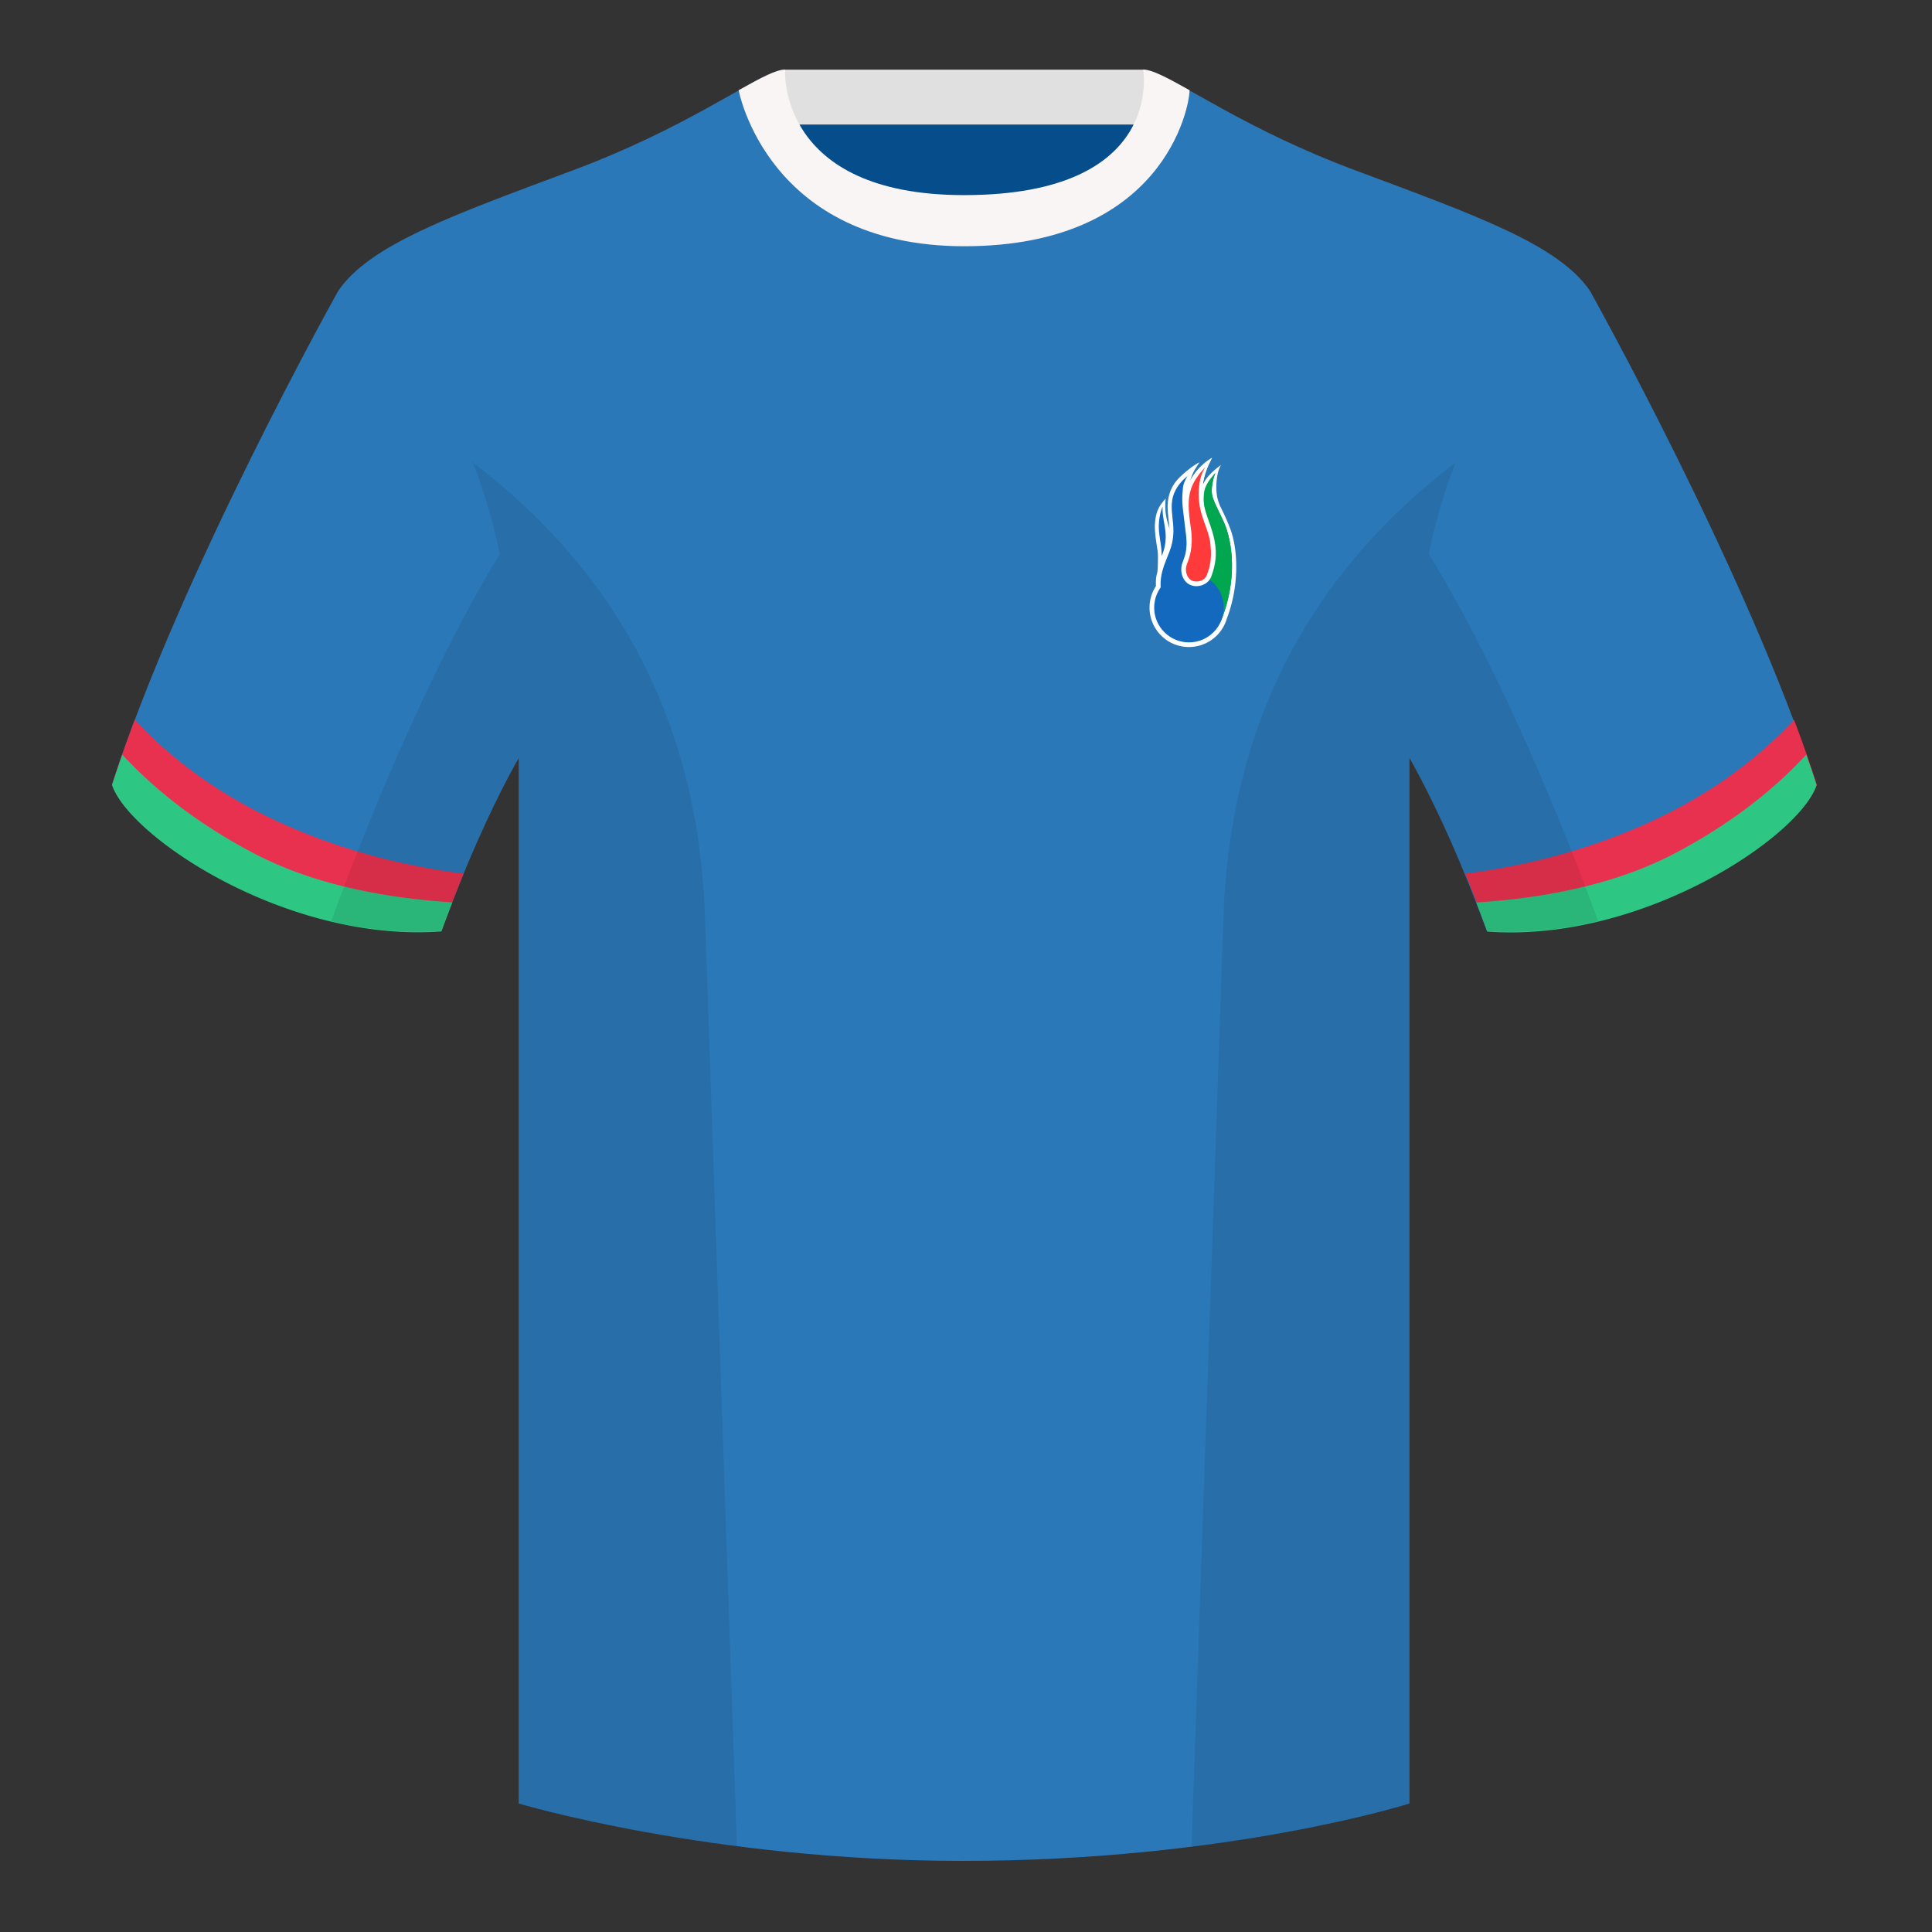
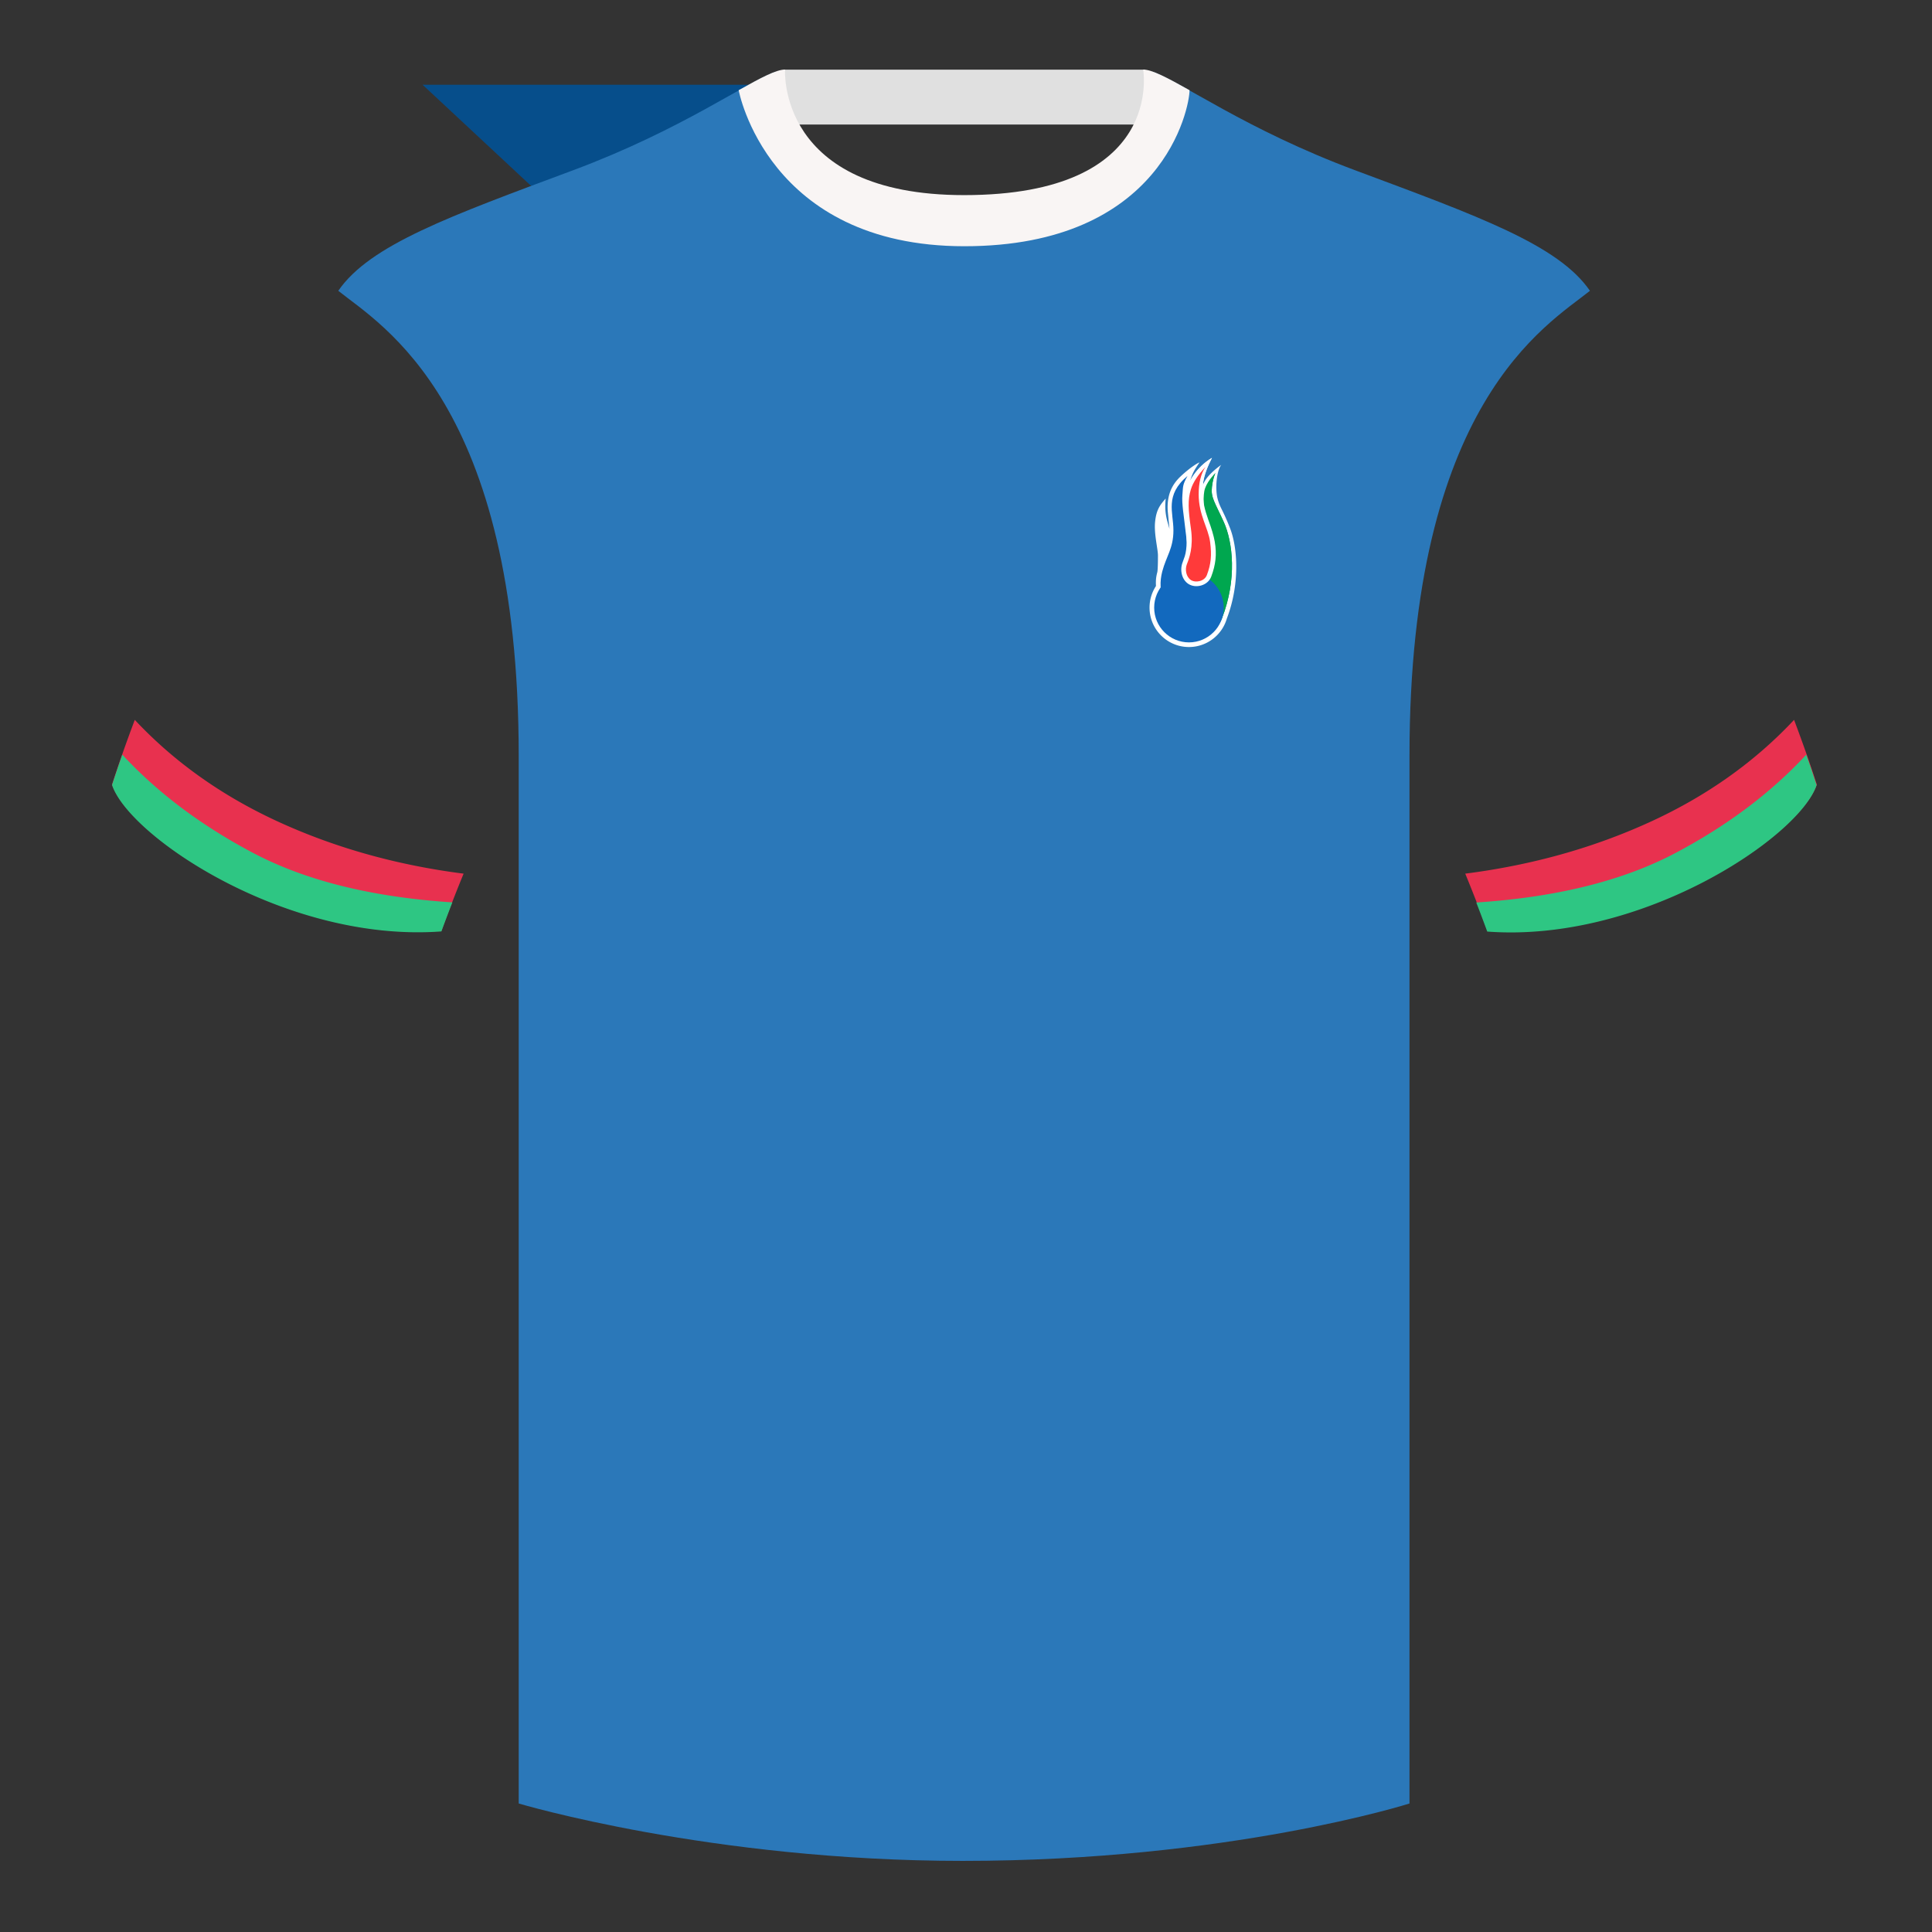
<svg xmlns="http://www.w3.org/2000/svg" width="500" height="500">
  <rect width="100%" height="100%" fill="#333333" stroke="none" />
  <g fill="none" fill-rule="evenodd">
    <path d="M0 0h500v500H0z" />
-     <path fill="#064E8B" d="M203.003 109.223h93.643V21.928h-93.643z" />
+     <path fill="#064E8B" d="M203.003 109.223V21.928h-93.643z" />
    <path fill="#E0E0E0" d="M202.864 32.228h93.458v-14.2h-93.458z" />
-     <path d="M87.548 75.258S46.785 148.058 29 203.029c4.445 13.376 45.208 40.86 85.232 37.886 13.34-36.4 24.46-52 24.46-52S141.655 93.83 87.548 75.26m323.925-.002s40.762 72.8 58.547 127.77c-4.445 13.376-45.208 40.86-85.232 37.886-13.34-36.4-24.46-52-24.46-52s-2.963-95.085 51.145-113.655" fill="#2B78B9" />
    <path d="M249.511 57.703c-50.082 0-47.798-39.47-48.742-39.14-7.516 2.618-24.133 14.936-52.439 25.495-31.873 11.885-52.626 19.315-60.782 31.2 11.114 8.915 46.694 28.97 46.694 120.345v271.14s49.658 14.855 114.885 14.855c68.929 0 115.648-14.855 115.648-14.855v-271.14c0-91.375 35.58-111.43 46.7-120.345-8.157-11.885-28.91-19.315-60.783-31.2-28.36-10.577-44.982-22.92-52.478-25.511-.927-.318 4.177 39.156-48.703 39.156z" fill="#2B78B9" />
    <path d="M119.982 226.098a407.766 407.766 0 00-5.75 14.815c-40.024 2.975-80.787-24.51-85.232-37.885 1.757-5.43 3.739-11.036 5.883-16.728 10.27 10.965 22.741 19.794 37.414 26.489 14.658 6.687 30.553 11.123 47.685 13.31zm259.223 0c17.131-2.186 33.026-6.622 47.684-13.31 14.673-6.694 27.145-15.523 37.414-26.488 2.145 5.692 4.126 11.297 5.884 16.728-4.445 13.376-45.208 40.86-85.233 37.886a407.768 407.768 0 00-5.75-14.816z" fill="#E8314F" />
    <path d="M467.461 195.302a338.826 338.826 0 012.668 7.9c-4.445 13.375-45.208 40.86-85.232 37.885a426.405 426.405 0 00-2.836-7.52c20.795-1.358 37.993-5.637 51.595-12.837 13.428-7.11 24.696-15.585 33.805-25.428zm-435.806 0c9.103 9.828 20.36 18.291 33.772 25.392 13.611 7.205 30.824 11.485 51.64 12.84a426.42 426.42 0 00-2.835 7.516C74.208 244.025 33.445 216.54 29 203.165c.836-2.584 1.723-5.209 2.655-7.863z" fill="#2EC683" />
    <path d="M307.852 23.345C302.08 20.105 298.124 18 295.844 18c0 0 5.881 32.495-46.335 32.495-48.52 0-46.336-32.495-46.336-32.495-2.28 0-6.235 2.105-12.002 5.345 0 0 7.368 40.38 58.402 40.38 51.479 0 58.279-35.895 58.279-40.38z" fill="#F9F5F4" />
-     <path d="M413.584 238.323c-9.287 2.238-19.064 3.316-28.798 2.592-8.197-22.369-15.557-36.883-20.012-44.748v270.577s-21.102 6.71-55.867 11.11l-.544-.059c1.881-54.795 5.722-166.47 8.277-240.705 2.055-59.755 31.084-95.29 60.099-117.44-2.676 6.78-5.072 14.606-7 23.667 7.354 11.852 24.436 42.069 43.831 94.964l.014.042zM190.717 477.795c-34.248-4.401-56.477-11.05-56.477-11.05V196.171c-4.456 7.867-11.813 22.38-20.01 44.743-9.632.716-19.308-.332-28.51-2.523.005-.033.012-.065.02-.097 19.377-52.848 36.305-83.066 43.61-94.944-1.93-9.075-4.328-16.912-7.007-23.701 29.015 22.15 58.044 57.685 60.1 117.44 2.554 74.235 6.395 185.91 8.276 240.705h-.002z" fill-opacity=".08" fill="#000" />
    <g transform="translate(297.5 118.5)">
      <path d="M16.157 0c-1.52 2.876-2.172 5.374-2.386 7.1.683-1.875 2.386-3.535 4.772-5.298-1.272 1.79-1.563 6.304-.941 8.72.621 2.416 1.332 2.788 3.248 7.713 1.915 4.926 2.611 14.315-.848 23.35A10.206 10.206 0 0110.2 48.95C4.567 48.95 0 44.383 0 38.75c0-2.01.584-3.935 1.66-5.578-.048-1.35-.025-2.164.34-3.547.094-.36.176-1.643.176-4.381 0-1.67-1.046-5.61-.742-8.643.304-3.033 1.158-4.3 2.749-6.08-.402 3.834.397 5.72.977 7.845l-.445-4.527c-.271-4.154 1.012-6.896 3.42-9.136 2.407-2.24 4.339-3.404 4.785-3.526-.92 1.39-1.747 2.47-2.38 4.695C11.634 3.88 13.69 1.46 16.157 0z" fill="#FFF" fill-rule="nonzero" />
      <path d="M3.65 37.048c-.931-2.475-1.048-5.032-.353-7.671C4.34 25.418 6.181 23.44 6.181 18.75S3.853 9.69 9.831 4.667c-1.33 2.373-1.137 2.666-1.33 4.936-.191 2.27.367 5.22.915 10.117.416 3.716.888 5.557.416 7.225-.12.422 5.425 3.172 4.11-1.443-.136-.48 1.097-7.045.993-7.495-.897-3.877-.175-6.635 0-9.124.153-2.19 1.847-4.69 2.1-4.962-.386.992-.68 1.883-.882 3.577-.328 2.752.679 3.854 3.047 9.065 2.368 5.211 3.463 14.896-.435 24.905-1.763 4.53-6.802 3.056-15.116-4.42z" fill="#1269BE" />
      <path d="M17.035 3.921l-.171.454c-.303.83-.54 1.69-.711 3.123-.328 2.752.679 3.854 3.047 9.065 2.368 5.211 3.463 14.896-.435 24.905-.233.6-.524 1.094-.872 1.483L12 42.95V14.917l2.935 3.09c-.897-3.877-1.147-7.12-.77-9.347.377-2.227 2.617-4.467 2.87-4.739z" fill="#00A74F" />
      <circle fill="#1269BE" cx="10.2" cy="38.75" r="9" />
      <path d="M16.157 0c-1.813 3.674-2.372 4.967-2.372 8.576 0 2.988.505 4.804 1.398 7.369.863 2.311 1.425 4.211 1.688 5.7.589 3.338.234 6.034-.903 9.08-.863 2.311-3.974 3.15-5.915 1.894-1.699-1.098-2.278-3.572-1.496-5.578l.574-1.622c.596-2 .644-4.717 0-9.474-.644-4.757-.44-5.06.362-7.622.625-1.995 2.371-5.815 6.664-8.323z" fill="#FFF" fill-rule="nonzero" />
      <path d="M14.485 2.336c-1.957 2.064-3.217 3.996-3.78 5.795-.846 2.7-.7 5.296 0 10.15s-.461 7.736-1.03 9.196c-.57 1.46-.189 3.347 1.03 4.135 1.218.787 3.517.36 4.14-1.307 1.055-2.828 1.29-5.022.836-8.504-.486-3.72-2.965-6.968-2.965-12.379 0-3 .59-5.362 1.77-7.086z" fill="#FF3A3A" />
-       <path d="M3.143 25.397a12.647 12.647 0 001.019-5.717c-.148-2.507-.87-4.29-.785-7.08-.407.968-.977 2.882-.977 5.21 0 2.33.773 4.983.743 7.587z" fill="#1269BE" />
    </g>
  </g>
</svg>